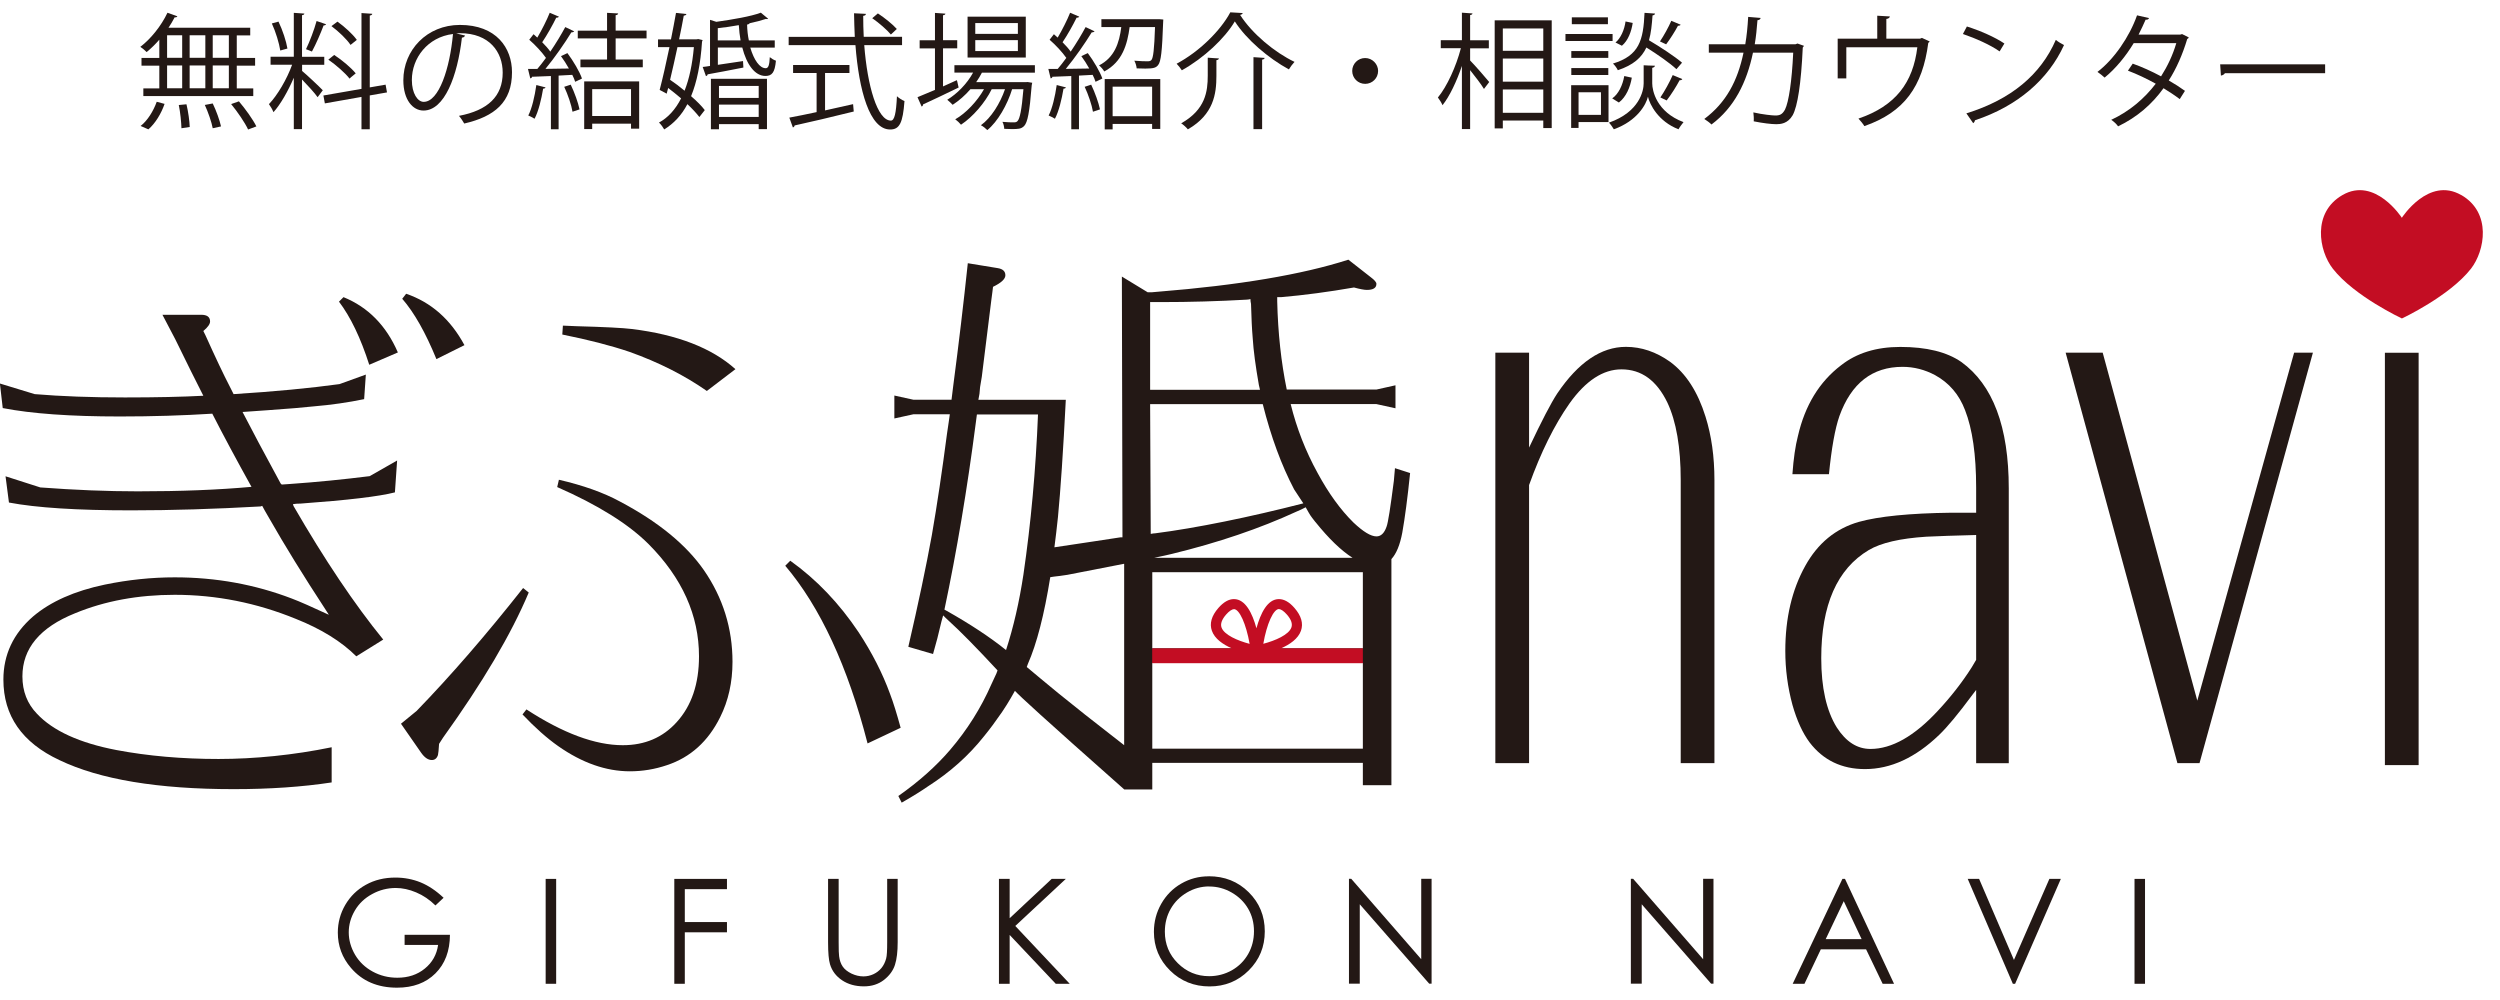
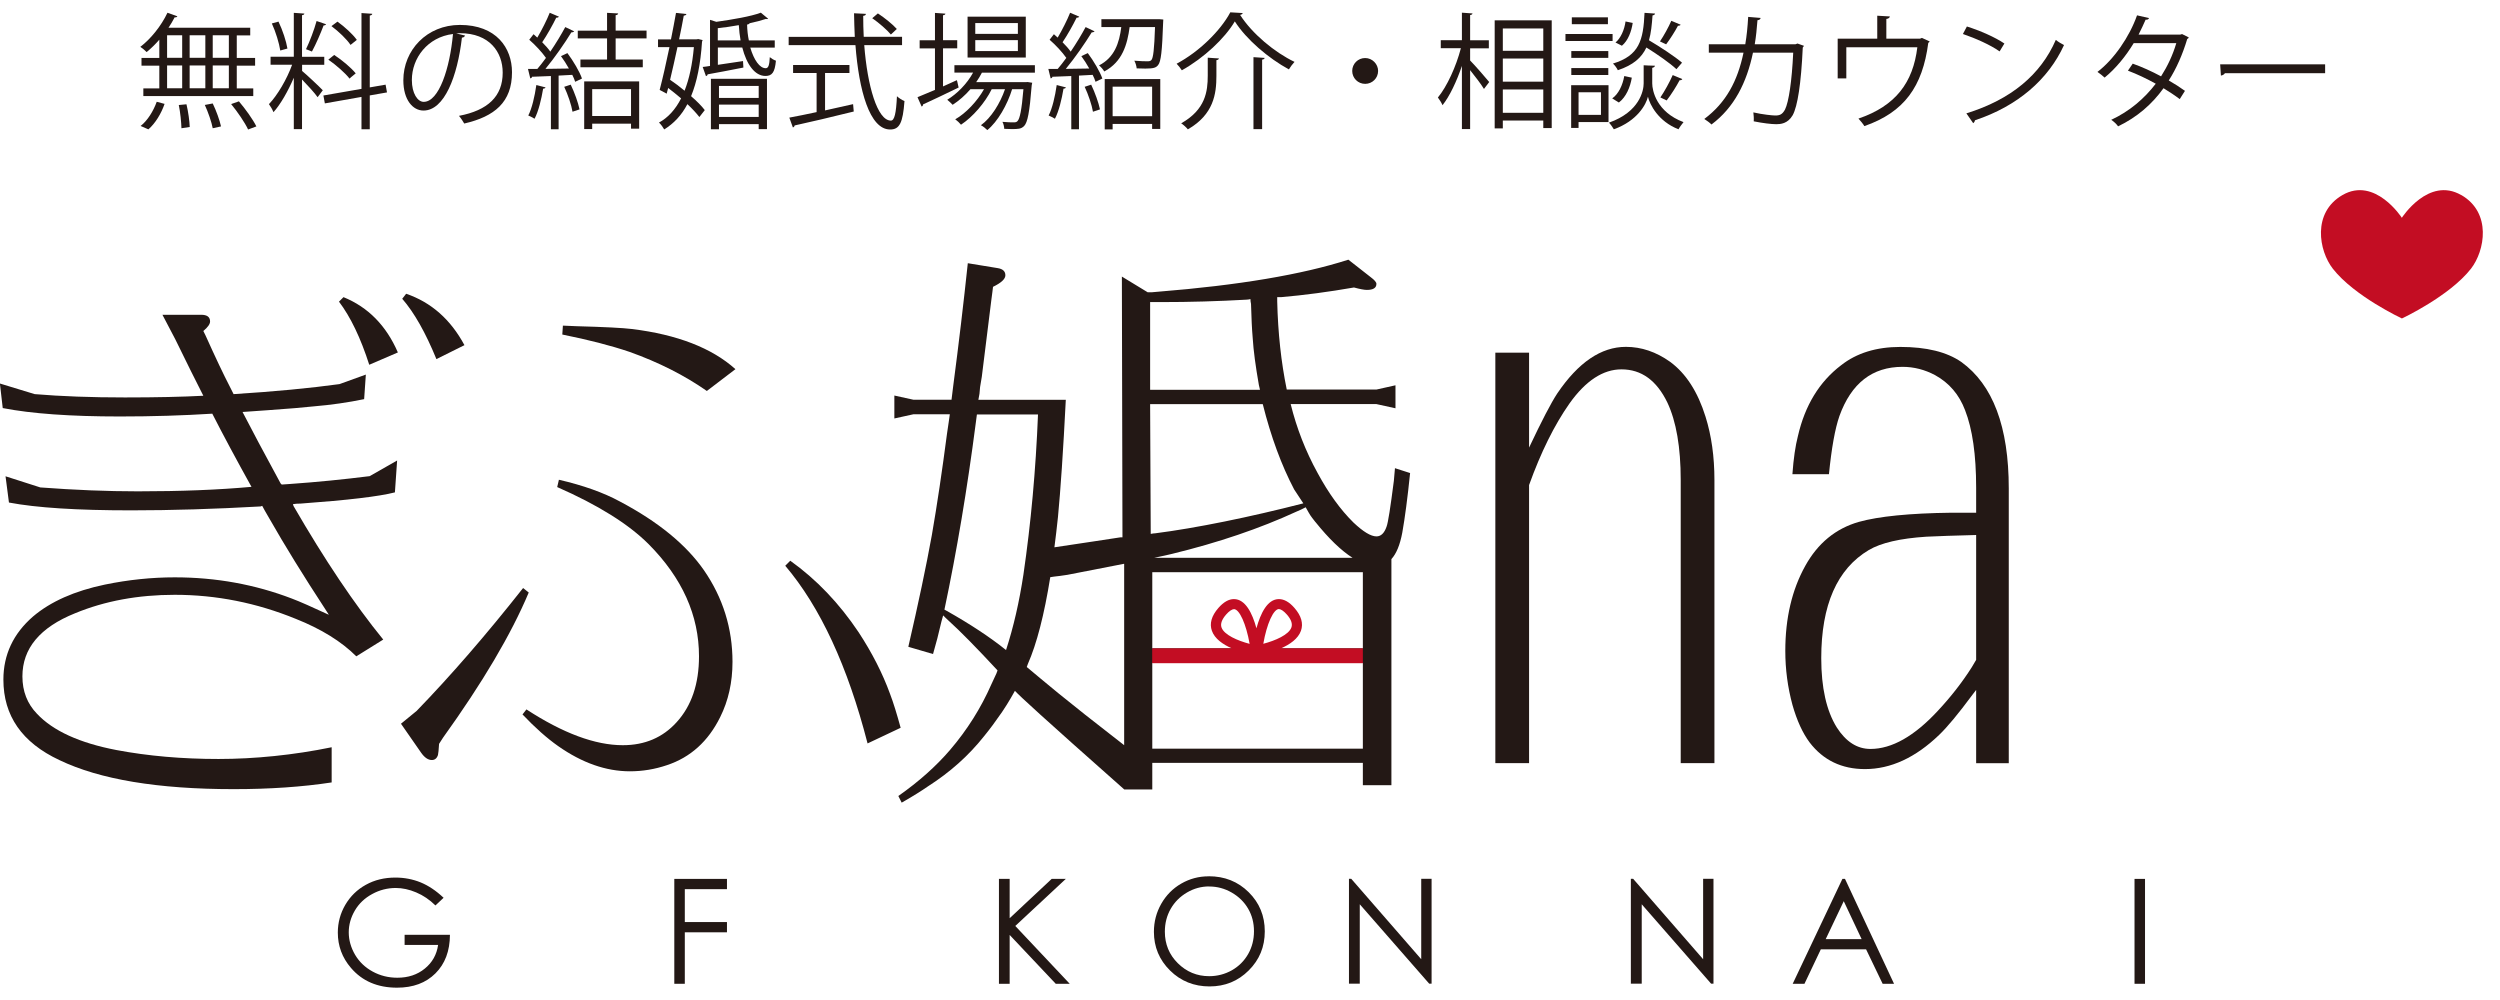
<svg xmlns="http://www.w3.org/2000/svg" width="140" height="56" viewBox="0 0 140 56" fill="none">
  <g id="logo 1" clip-path="url(#clip0_11353_2913)">
    <g id="ã¬ã¤ã¤ã¼ 1">
      <g id="Group">
        <g id="Group_2">
          <g id="Group_3">
            <g id="Group_4">
              <path id="Vector" d="M24.841 50.276L24.385 50.705C24.058 50.383 23.698 50.139 23.304 49.974C22.915 49.809 22.534 49.727 22.161 49.727C21.701 49.727 21.258 49.838 20.844 50.065C20.425 50.292 20.102 50.598 19.874 50.986C19.646 51.374 19.53 51.783 19.53 52.213C19.53 52.642 19.651 53.072 19.887 53.472C20.123 53.869 20.454 54.183 20.873 54.41C21.291 54.637 21.751 54.753 22.252 54.753C22.857 54.753 23.37 54.584 23.789 54.241C24.207 53.902 24.456 53.46 24.534 52.915H22.658V52.349H25.197C25.193 53.258 24.92 53.976 24.385 54.509C23.851 55.042 23.134 55.31 22.235 55.31C21.146 55.31 20.284 54.943 19.651 54.199C19.162 53.629 18.918 52.973 18.918 52.225C18.918 51.668 19.058 51.151 19.336 50.672C19.617 50.193 19.999 49.817 20.487 49.549C20.976 49.276 21.527 49.144 22.144 49.144C22.641 49.144 23.114 49.235 23.553 49.413C23.992 49.594 24.422 49.879 24.841 50.276Z" fill="#231815" />
-               <path id="Vector_2" d="M30.557 49.218H31.145V55.092H30.557V49.218Z" fill="#231815" />
              <path id="Vector_3" d="M37.761 49.218H40.71V49.793H38.349V51.635H40.71V52.209H38.349V55.092H37.761V49.218Z" fill="#231815" />
-               <path id="Vector_4" d="M46.377 49.218H46.965V52.762C46.965 53.183 46.973 53.444 46.99 53.547C47.019 53.778 47.085 53.972 47.193 54.129C47.3 54.286 47.466 54.414 47.685 54.522C47.905 54.625 48.129 54.678 48.352 54.678C48.547 54.678 48.733 54.637 48.912 54.555C49.09 54.472 49.239 54.356 49.359 54.212C49.479 54.067 49.566 53.89 49.624 53.679C49.666 53.53 49.682 53.225 49.682 52.762V49.218H50.27V52.762C50.27 53.287 50.221 53.712 50.117 54.034C50.013 54.356 49.806 54.637 49.5 54.877C49.189 55.116 48.82 55.236 48.381 55.236C47.905 55.236 47.499 55.124 47.159 54.897C46.82 54.67 46.592 54.373 46.48 53.997C46.41 53.77 46.372 53.357 46.372 52.758V49.214L46.377 49.218Z" fill="#231815" />
              <path id="Vector_5" d="M55.941 49.218H56.541V51.42L58.894 49.218H59.685L56.856 51.854L59.905 55.092H59.122L56.541 52.357V55.092H55.941V49.218Z" fill="#231815" />
              <path id="Vector_6" d="M67.684 49.07C68.579 49.07 69.324 49.367 69.925 49.962C70.526 50.557 70.828 51.288 70.828 52.155C70.828 53.022 70.53 53.745 69.929 54.344C69.329 54.943 68.6 55.24 67.734 55.24C66.868 55.24 66.122 54.943 65.522 54.348C64.921 53.753 64.619 53.031 64.619 52.184C64.619 51.618 64.755 51.098 65.029 50.614C65.302 50.135 65.675 49.755 66.147 49.483C66.62 49.21 67.129 49.074 67.68 49.074L67.684 49.07ZM67.713 49.64C67.278 49.64 66.864 49.751 66.475 49.978C66.085 50.206 65.779 50.511 65.559 50.895C65.34 51.279 65.232 51.705 65.232 52.176C65.232 52.874 65.476 53.464 65.961 53.943C66.445 54.422 67.03 54.666 67.713 54.666C68.169 54.666 68.595 54.555 68.985 54.336C69.374 54.113 69.677 53.811 69.896 53.427C70.115 53.043 70.223 52.617 70.223 52.151C70.223 51.684 70.115 51.263 69.896 50.887C69.677 50.511 69.37 50.21 68.976 49.983C68.579 49.755 68.16 49.644 67.717 49.644L67.713 49.64Z" fill="#231815" />
              <path id="Vector_7" d="M75.542 55.087V49.214H75.67L79.589 53.716V49.214H80.169V55.087H80.036L76.147 50.639V55.087H75.538H75.542Z" fill="#231815" />
            </g>
            <g id="Group_5">
              <path id="Vector_8" d="M91.328 55.087V49.214H91.457L95.375 53.716V49.214H95.955V55.087H95.823L91.937 50.639V55.087H91.328Z" fill="#231815" />
              <path id="Vector_9" d="M103.32 49.218L106.066 55.092H105.428L104.501 53.163H101.966L101.05 55.092H100.391L103.175 49.218H103.32ZM103.25 50.466L102.239 52.593H104.252L103.25 50.466Z" fill="#231815" />
-               <path id="Vector_10" d="M110.192 49.218H110.83L112.781 53.758L114.765 49.218H115.407L112.847 55.092H112.719L110.192 49.218Z" fill="#231815" />
              <path id="Vector_11" d="M119.533 49.218H120.121V55.092H119.533V49.218Z" fill="#231815" />
            </g>
          </g>
          <g id="Group_6">
            <path id="Vector_12" d="M85.628 25.066C86.332 23.575 86.858 22.563 87.206 22.034C88.383 20.295 89.663 19.424 91.05 19.424C91.92 19.424 92.744 19.705 93.527 20.262C94.414 20.915 95.076 21.939 95.511 23.339C95.843 24.396 96.008 25.578 96.008 26.883V42.734H94.12V26.883C94.12 25.049 93.871 23.604 93.374 22.546C92.773 21.303 91.92 20.684 90.802 20.684C89.77 20.684 88.797 21.32 87.89 22.596C87.041 23.806 86.287 25.33 85.628 27.164V42.734H83.739V19.75H85.628V25.066Z" fill="#231815" />
            <path id="Vector_13" d="M110.664 28.704V27.304C110.664 25.47 110.457 24.025 110.043 22.968C109.711 22.096 109.156 21.444 108.369 21.01C107.789 20.7 107.18 20.543 106.542 20.543C104.848 20.543 103.672 21.46 103.009 23.294C102.76 24.008 102.566 25.099 102.421 26.557H100.375C100.437 25.685 100.54 24.971 100.685 24.413C101.079 22.703 101.882 21.382 103.104 20.452C103.97 19.771 105.076 19.428 106.418 19.428C107.884 19.428 109.019 19.709 109.827 20.266C111.604 21.543 112.491 23.901 112.491 27.354V42.738H110.664V38.637L110.448 38.918C109.666 39.975 109.044 40.723 108.589 41.157C107.267 42.429 105.88 43.069 104.438 43.069C103.137 43.069 102.102 42.573 101.34 41.578C100.946 41.049 100.627 40.351 100.379 39.48C100.109 38.484 99.977 37.477 99.977 36.448C99.977 34.614 100.35 33.029 101.091 31.695C101.795 30.422 102.798 29.596 104.098 29.225C105.213 28.915 106.94 28.741 109.272 28.712H110.668L110.664 28.704ZM110.664 36.952V29.96C109.446 29.993 108.514 30.022 107.876 30.055C106.41 30.15 105.337 30.398 104.653 30.802C102.876 31.86 101.99 33.879 101.99 36.861C101.99 38.509 102.28 39.798 102.856 40.731C103.374 41.541 104.003 41.941 104.745 41.941C105.942 41.941 107.205 41.227 108.526 39.798C109.251 39.021 109.881 38.212 110.415 37.373C110.54 37.154 110.622 37.018 110.664 36.952Z" fill="#231815" />
-             <path id="Vector_14" d="M121.935 42.734L115.676 19.75H117.751L123.049 39.236L128.471 19.75H129.523L123.173 42.734H121.935Z" fill="#231815" />
-             <path id="Vector_15" d="M133.554 42.846V19.754H135.443V42.846H133.554Z" fill="#231815" />
            <g id="Group_7">
              <path id="Vector_16" d="M78.967 26.491L78.118 26.218L78.056 26.928C77.865 28.415 77.733 29.274 77.646 29.497C77.522 29.857 77.331 30.038 77.083 30.038C76.768 30.038 76.341 29.778 75.794 29.262C75.061 28.539 74.394 27.614 73.785 26.486C73.114 25.268 72.613 23.983 72.278 22.629H77.079L78.147 22.864V21.576L77.079 21.815H72.058C71.743 20.283 71.565 18.635 71.524 16.876V16.64H71.743C73.04 16.529 74.398 16.347 75.823 16.099C76.159 16.19 76.399 16.235 76.544 16.235C76.9 16.235 77.079 16.124 77.079 15.897C77.079 15.806 76.975 15.682 76.764 15.525L75.509 14.542C72.916 15.376 69.366 15.975 64.867 16.335L64.49 16.368H64.271L62.825 15.488L62.858 30.092H62.734C62.365 30.142 60.51 30.439 59.047 30.649C59.118 30.108 59.184 29.543 59.246 28.952C59.391 27.44 59.54 25.256 59.685 22.389H54.789L54.851 22.051L54.884 21.679L54.98 21.105L55.514 16.809L55.576 16.335L55.609 16.062C56.069 15.839 56.301 15.624 56.301 15.418C56.301 15.191 56.156 15.058 55.862 15.013L54.197 14.74C53.965 16.929 53.696 19.217 53.381 21.609C53.339 21.947 53.306 22.208 53.285 22.385H51.152L50.084 22.15V23.434L51.152 23.199H53.19L53.128 23.637L53.033 24.281C52.759 26.379 52.478 28.271 52.184 29.964C51.869 31.703 51.43 33.784 50.866 36.221L52.25 36.626C52.416 36.06 52.573 35.453 52.722 34.8C52.743 34.709 52.776 34.598 52.817 34.462C52.9 34.553 53.008 34.652 53.132 34.767C53.782 35.354 54.69 36.279 55.862 37.543C55.841 37.609 55.821 37.667 55.8 37.712L55.518 38.319C54.934 39.649 54.16 40.88 53.194 42.007C52.42 42.908 51.459 43.767 50.307 44.576L50.494 44.948C51.123 44.589 51.612 44.283 51.968 44.035C53.203 43.246 54.251 42.309 55.108 41.227C55.423 40.843 55.758 40.392 56.115 39.872C56.471 39.356 56.835 38.687 56.835 38.687C57.146 39.017 58.277 40.066 62.958 44.209H64.528V42.722H76.32V43.973H77.919V31.31C78.197 31.005 78.4 30.513 78.528 29.828C78.673 29.014 78.822 27.899 78.967 26.478V26.491ZM73.665 29.233C74.411 30.162 75.103 30.831 75.741 31.236H64.639C65.07 31.145 65.426 31.071 65.633 31.017C68.227 30.385 70.55 29.596 72.601 28.651C72.663 28.63 73.052 28.452 73.118 28.407C73.413 28.927 73.35 28.832 73.665 29.237V29.233ZM64.403 16.917H65.033C66.624 16.917 68.214 16.872 69.805 16.781C69.867 16.781 69.941 16.768 70.024 16.748C70.024 16.838 70.037 16.929 70.057 17.02C70.078 17.788 70.107 18.428 70.153 18.949C70.194 19.626 70.31 20.494 70.496 21.555C70.517 21.646 70.538 21.737 70.559 21.828H64.407V16.921L64.403 16.917ZM70.716 22.637C71.176 24.463 71.76 26.053 72.472 27.407L72.986 28.188C69.995 28.956 66.992 29.572 64.693 29.865C64.631 29.865 64.548 29.877 64.441 29.898L64.407 22.633H70.716V22.637ZM56.338 36.403C55.439 35.68 54.329 34.949 53.012 34.206L52.888 34.139C53.58 30.868 54.164 27.387 54.644 23.686L54.706 23.211H58.128C58.004 26.325 57.73 29.311 57.312 32.173C57.08 33.706 56.757 35.114 56.338 36.403ZM57.498 37.353C57.498 37.353 57.539 37.229 57.56 37.183C58.057 36.056 58.476 34.433 58.815 32.322C58.865 32.31 58.931 32.302 59.035 32.289C59.143 32.277 59.553 32.231 59.776 32.19C60.489 32.054 61.761 31.806 62.953 31.571V41.731C59.362 38.951 58.492 38.175 57.494 37.349L57.498 37.353ZM76.32 41.925H64.528V37.121H76.32V41.925ZM76.32 36.308H64.528V32.045H76.32V36.308Z" fill="#231815" />
              <path id="Vector_17" d="M71.735 36.308C72.24 36.085 72.692 35.771 72.853 35.325C72.998 34.916 72.874 34.486 72.489 34.044C72.203 33.714 71.909 33.549 71.619 33.549C70.977 33.549 70.592 34.342 70.36 35.184C70.132 34.342 69.743 33.549 69.1 33.549C68.811 33.549 68.521 33.714 68.231 34.044C67.845 34.486 67.721 34.92 67.866 35.325C68.023 35.771 68.479 36.085 68.98 36.308H64.523V37.138H76.32V36.308H71.727H71.735ZM69.1 34.111C69.411 34.111 69.784 34.949 69.979 36.056C69.303 35.878 68.55 35.552 68.405 35.139C68.334 34.937 68.421 34.693 68.661 34.416C68.831 34.222 68.989 34.115 69.105 34.115L69.1 34.111ZM71.619 34.111C71.735 34.111 71.892 34.218 72.062 34.412C72.307 34.689 72.389 34.932 72.319 35.135C72.174 35.548 71.42 35.874 70.745 36.052C70.936 34.945 71.312 34.106 71.623 34.106L71.619 34.111Z" fill="#C30D23" />
            </g>
            <path id="Vector_18" d="M137.829 10.924C135.998 9.867 134.503 12.196 134.503 12.196C134.503 12.196 133.003 9.867 131.176 10.924C129.47 11.911 129.855 14.042 130.638 15.046C131.843 16.591 134.507 17.834 134.507 17.834C134.507 17.834 137.17 16.591 138.376 15.046C139.154 14.042 139.544 11.915 137.837 10.924H137.829Z" fill="#C30D23" />
            <path id="Vector_19" d="M16.407 28.246L16.44 28.341C18.176 31.343 19.849 33.838 21.461 35.816L19.953 36.754C19.116 35.919 17.985 35.221 16.564 34.656C14.369 33.76 12.112 33.309 9.788 33.309C7.737 33.309 5.877 33.652 4.204 34.342C2.236 35.135 1.255 36.312 1.255 37.877C1.255 38.712 1.528 39.41 2.071 39.971C2.97 40.929 4.457 41.607 6.524 42.003C8.301 42.338 10.206 42.503 12.236 42.503C14.265 42.503 16.44 42.284 18.573 41.846V43.816C16.921 44.068 15.09 44.192 13.085 44.192C8.839 44.192 5.588 43.651 3.326 42.565C1.234 41.586 0.19 40.083 0.19 38.059C0.19 36.663 0.745 35.482 1.851 34.523C2.833 33.689 4.171 33.094 5.865 32.739C7.182 32.467 8.491 32.331 9.788 32.331C12.087 32.331 14.274 32.727 16.345 33.52C16.784 33.685 17.476 33.991 18.416 34.428L18.197 34.086C16.983 32.231 15.947 30.55 15.09 29.047C14.883 28.692 14.746 28.452 14.684 28.328L14.589 28.361C12.016 28.506 9.601 28.58 7.34 28.58C4.328 28.58 2.046 28.436 0.501 28.142L0.31 26.672L2.257 27.296C4.183 27.44 6.002 27.515 7.717 27.515C10.103 27.515 12.223 27.432 14.083 27.263C13.226 25.718 12.493 24.355 11.888 23.166C10.256 23.269 8.533 23.323 6.71 23.323C3.947 23.323 1.764 23.166 0.153 22.852L-0.005 21.477L1.942 22.071C3.425 22.195 5.111 22.257 6.996 22.257C8.752 22.257 10.219 22.224 11.387 22.162L10.695 20.787C10.152 19.68 9.858 19.085 9.817 19.003L9.096 17.627H11.262C11.598 17.627 11.764 17.751 11.764 18.003C11.764 18.148 11.639 18.325 11.387 18.536L11.511 18.788C12.074 20.039 12.526 20.989 12.861 21.634C12.965 21.84 13.039 21.989 13.081 22.071C15.38 21.927 17.36 21.737 19.012 21.51L20.487 20.977L20.392 22.352C19.493 22.538 18.553 22.674 17.567 22.757C17.003 22.819 16.125 22.893 14.932 22.976L13.582 23.071C14.063 24.008 14.775 25.342 15.715 27.073L15.777 27.135L16.25 27.102C17.733 26.998 19.22 26.85 20.703 26.664L22.239 25.788L22.115 27.573C21.216 27.804 19.46 28.01 16.846 28.2C16.66 28.2 16.511 28.213 16.407 28.233V28.246ZM22.277 19.738L20.678 20.427C20.197 18.924 19.63 17.747 18.983 16.892L19.236 16.64C20.616 17.202 21.63 18.234 22.281 19.738H22.277ZM26.009 19.329L24.439 20.11C23.834 18.631 23.196 17.503 22.525 16.731L22.745 16.45C24.145 16.929 25.234 17.887 26.009 19.329Z" fill="#231815" />
            <path id="Vector_20" d="M29.294 32.929L29.609 33.181C28.627 35.519 27.024 38.228 24.808 41.313L24.588 41.656C24.567 41.991 24.547 42.197 24.526 42.28C24.464 42.47 24.348 42.561 24.182 42.561C23.975 42.561 23.776 42.425 23.586 42.156L22.455 40.529L23.333 39.81C25.234 37.848 27.223 35.556 29.294 32.929ZM29.261 40.008L29.48 39.727C31.531 41.062 33.328 41.731 34.877 41.731C36.112 41.731 37.114 41.301 37.889 40.446C38.726 39.529 39.144 38.298 39.144 36.754C39.144 34.462 38.204 32.364 36.319 30.468C35.188 29.34 33.486 28.279 31.203 27.275L31.299 26.866C32.657 27.18 33.796 27.585 34.716 28.085C36.849 29.212 38.419 30.493 39.422 31.934C40.486 33.479 41.02 35.189 41.02 37.064C41.02 38.212 40.788 39.244 40.329 40.161C39.658 41.516 38.668 42.412 37.346 42.85C36.675 43.077 35.988 43.193 35.275 43.193C33.937 43.193 32.599 42.722 31.261 41.784C30.636 41.346 29.965 40.752 29.252 40L29.261 40.008ZM41.182 20.675L39.583 21.894C38.328 21.018 36.886 20.287 35.254 19.705C34.206 19.35 32.951 19.027 31.489 18.734L31.522 18.235C31.92 18.255 32.169 18.267 32.276 18.267C33.846 18.309 34.882 18.363 35.383 18.424C37.934 18.738 39.869 19.49 41.186 20.675H41.182ZM43.974 31.682L44.255 31.401C45.718 32.446 46.994 33.78 48.083 35.407C48.837 36.556 49.421 37.704 49.839 38.848C50.03 39.348 50.224 39.984 50.436 40.756L48.584 41.632C47.474 37.316 45.937 33.999 43.974 31.682Z" fill="#231815" />
          </g>
        </g>
        <path id="Vector_21" d="M8.922 3.238V2.222C8.698 2.482 8.45 2.722 8.21 2.916C8.127 2.825 7.965 2.693 7.858 2.623C8.433 2.189 9.026 1.458 9.378 0.714L9.933 0.913C9.912 0.954 9.862 0.983 9.78 0.97C9.68 1.169 9.56 1.363 9.436 1.553H14.013V1.982H13.259V3.246H14.286V3.676H13.259V4.952H14.183V5.381H8.027V4.952H8.922V3.676H7.924V3.246H8.922V3.238ZM9.216 5.819C9.034 6.348 8.703 6.905 8.309 7.244L7.874 7.054C8.255 6.761 8.591 6.22 8.777 5.699L9.22 5.819H9.216ZM9.357 1.974V3.238H10.202V1.974H9.357ZM9.357 3.667V4.944H10.202V3.667H9.357ZM10.161 7.178C10.152 6.848 10.099 6.302 10.012 5.881L10.442 5.84C10.542 6.253 10.616 6.794 10.625 7.112L10.161 7.182V7.178ZM11.499 1.974H10.62V3.238H11.499V1.974ZM11.499 3.667H10.62V4.944H11.499V3.667ZM11.913 7.182C11.851 6.844 11.66 6.29 11.47 5.877L11.913 5.794C12.112 6.203 12.306 6.749 12.377 7.079L11.913 7.182ZM12.816 3.238V1.974H11.913V3.238H12.816ZM12.816 4.944V3.667H11.913V4.944H12.816ZM13.893 7.252C13.719 6.872 13.3 6.261 12.944 5.828L13.379 5.675C13.744 6.104 14.166 6.691 14.357 7.079L13.893 7.252Z" fill="#231815" />
        <path id="Vector_22" d="M16.917 3.63V3.973C17.161 4.171 17.911 4.878 18.076 5.055L17.787 5.443C17.637 5.225 17.223 4.77 16.913 4.452V7.232H16.453V4.353C16.138 5.088 15.715 5.84 15.314 6.282C15.264 6.15 15.144 5.943 15.061 5.832C15.533 5.34 16.067 4.436 16.358 3.626H15.152V3.176H16.453V0.719L17.045 0.76C17.037 0.809 17.004 0.838 16.913 0.851V3.18H18.159V3.63H16.913H16.917ZM15.595 1.21C15.827 1.689 16.03 2.313 16.096 2.718L15.695 2.829C15.633 2.42 15.442 1.788 15.223 1.313L15.595 1.21ZM18.263 1.355C18.242 1.396 18.192 1.425 18.122 1.425C17.96 1.854 17.687 2.49 17.468 2.887C17.389 2.858 17.207 2.775 17.136 2.755C17.339 2.342 17.6 1.652 17.729 1.177L18.263 1.359V1.355ZM21.672 5.175L20.707 5.344V7.24H20.243V5.427L18.192 5.79L18.11 5.348L20.243 4.977V0.731L20.848 0.772C20.839 0.822 20.806 0.855 20.707 0.871V4.894L21.593 4.741L21.672 5.175ZM18.714 3.077C19.158 3.366 19.671 3.8 19.92 4.109C19.638 4.332 19.609 4.37 19.576 4.403C19.336 4.093 18.83 3.647 18.387 3.341L18.719 3.073L18.714 3.077ZM18.897 1.21C19.307 1.503 19.771 1.933 19.982 2.234L19.63 2.515C19.427 2.205 18.967 1.764 18.561 1.462L18.901 1.21H18.897Z" fill="#231815" />
        <path id="Vector_23" d="M26.042 1.995C26.013 2.057 25.959 2.106 25.868 2.106C25.615 4.291 24.882 6.191 23.714 6.191C23.122 6.191 22.587 5.6 22.587 4.494C22.587 2.808 23.905 1.396 25.756 1.396C27.79 1.396 28.672 2.68 28.672 4.047C28.672 5.72 27.699 6.526 25.997 6.918C25.934 6.806 25.814 6.616 25.702 6.488C27.322 6.179 28.151 5.394 28.151 4.068C28.151 2.912 27.405 1.859 25.756 1.859C25.686 1.859 25.607 1.867 25.545 1.871L26.046 1.991L26.042 1.995ZM25.367 1.904C23.946 2.077 23.064 3.25 23.064 4.481C23.064 5.233 23.387 5.704 23.727 5.704C24.58 5.704 25.193 3.829 25.367 1.904Z" fill="#231815" />
        <path id="Vector_24" d="M31.858 3.837C31.725 3.597 31.568 3.354 31.415 3.143L31.775 2.974C32.106 3.416 32.459 4.014 32.591 4.398L32.21 4.58C32.177 4.469 32.119 4.332 32.048 4.192L31.282 4.233V7.24H30.851V4.258C30.45 4.27 30.085 4.291 29.795 4.299C29.787 4.357 29.745 4.378 29.696 4.39L29.567 3.862H30.089C30.242 3.68 30.412 3.469 30.574 3.242C30.354 2.928 29.977 2.519 29.638 2.226L29.878 1.916C29.948 1.974 30.019 2.036 30.089 2.106C30.334 1.693 30.623 1.123 30.785 0.714L31.299 0.933C31.27 0.975 31.228 0.991 31.149 0.991C30.951 1.4 30.628 1.974 30.363 2.366C30.545 2.548 30.706 2.73 30.818 2.891C31.137 2.42 31.439 1.92 31.655 1.516L32.156 1.755C32.127 1.788 32.073 1.813 31.995 1.813C31.63 2.412 31.05 3.246 30.545 3.857L31.854 3.837H31.858ZM30.549 4.894C30.537 4.935 30.491 4.964 30.416 4.964C30.317 5.559 30.155 6.236 29.936 6.649C29.845 6.587 29.687 6.517 29.584 6.468C29.787 6.075 29.944 5.402 30.035 4.762L30.549 4.894ZM32.061 6.257C31.999 5.877 31.8 5.295 31.597 4.861L31.961 4.741C32.173 5.183 32.376 5.745 32.454 6.125L32.061 6.257ZM36.207 2.152H34.476V3.333H35.996V3.767H32.504V3.333H33.995V2.152H32.355V1.718H33.995V0.719L34.617 0.752C34.608 0.809 34.567 0.842 34.476 0.851V1.714H36.207V2.148V2.152ZM32.715 7.228V4.56H35.793V7.207H35.337V6.926H33.163V7.228H32.719H32.715ZM35.337 4.993H33.163V6.497H35.337V4.993Z" fill="#231815" />
        <path id="Vector_25" d="M39.094 2.185L39.347 2.243C39.339 2.276 39.326 2.305 39.314 2.333C39.231 3.597 39.024 4.601 38.701 5.386C39.016 5.658 39.293 5.935 39.467 6.166L39.165 6.554C39.003 6.344 38.771 6.092 38.494 5.832C38.163 6.464 37.727 6.918 37.197 7.248C37.127 7.129 37.007 6.955 36.903 6.864C37.404 6.592 37.819 6.141 38.142 5.51C37.901 5.307 37.657 5.109 37.417 4.927L37.334 5.245L36.941 5.035C37.102 4.423 37.305 3.531 37.491 2.639H36.849V2.205H37.574C37.678 1.685 37.777 1.173 37.856 0.723L38.44 0.785C38.428 0.834 38.382 0.867 38.291 0.876C38.221 1.276 38.129 1.726 38.03 2.201H39.008L39.09 2.189L39.094 2.185ZM37.939 2.635C37.806 3.267 37.657 3.907 37.525 4.469C37.794 4.65 38.075 4.861 38.336 5.08C38.597 4.419 38.771 3.614 38.858 2.639H37.943L37.939 2.635ZM43.373 2.664H42.015C42.218 3.354 42.541 3.829 42.889 3.82C43.03 3.812 43.088 3.647 43.108 3.201C43.208 3.283 43.34 3.362 43.452 3.399C43.39 4.068 43.228 4.25 42.868 4.254C42.272 4.254 41.812 3.614 41.567 2.66H40.2V3.63L41.609 3.42L41.63 3.783C40.876 3.932 40.122 4.076 39.625 4.163C39.625 4.221 39.583 4.246 39.533 4.262L39.351 3.75C39.48 3.738 39.612 3.717 39.761 3.692V1.111L40.114 1.222C41.021 1.094 42.048 0.921 42.607 0.71L43.017 1.049C43.017 1.049 42.984 1.07 42.955 1.07C42.934 1.07 42.914 1.07 42.885 1.061C42.636 1.144 42.321 1.231 41.977 1.301C41.965 1.342 41.915 1.363 41.837 1.379C41.845 1.689 41.878 1.991 41.936 2.263H43.386V2.664H43.373ZM39.811 7.24V4.411H42.951V7.232H42.487V6.951H40.263V7.24H39.811ZM40.196 2.263H41.472C41.422 1.995 41.393 1.71 41.373 1.408C40.983 1.479 40.586 1.536 40.196 1.578V2.263ZM42.487 4.812H40.263V5.485H42.487V4.812ZM40.263 6.55H42.487V5.856H40.263V6.55Z" fill="#231815" />
        <path id="Vector_26" d="M50.519 2.528H48.398C48.572 4.803 49.131 6.753 49.889 6.753C50.092 6.753 50.183 6.344 50.229 5.39C50.341 5.493 50.519 5.609 50.651 5.658C50.56 6.893 50.37 7.252 49.848 7.252C48.7 7.252 48.1 5.068 47.905 2.528H44.165V2.065H47.868C47.847 1.631 47.835 1.189 47.826 0.743L48.489 0.776C48.489 0.838 48.448 0.875 48.34 0.888C48.34 1.28 48.348 1.673 48.369 2.061H50.515V2.523L50.519 2.528ZM46.203 4.089V6.183C46.716 6.071 47.251 5.951 47.773 5.832L47.81 6.245C46.604 6.546 45.312 6.848 44.5 7.025C44.492 7.083 44.45 7.124 44.401 7.137L44.202 6.587C44.616 6.509 45.146 6.406 45.73 6.278V4.089H44.413V3.639H47.569V4.089H46.203ZM49.164 0.752C49.545 1.004 50.001 1.371 50.221 1.623L49.889 1.933C49.67 1.673 49.226 1.28 48.845 1.02L49.16 0.752H49.164Z" fill="#231815" />
        <path id="Vector_27" d="M52.809 4.84L53.584 4.489C53.596 4.531 53.613 4.572 53.683 4.902C52.958 5.253 52.184 5.625 51.691 5.848C51.691 5.906 51.658 5.947 51.612 5.968L51.38 5.443C51.649 5.336 51.985 5.196 52.358 5.035V2.709H51.5V2.255H52.358V0.723L52.942 0.764C52.934 0.814 52.9 0.842 52.809 0.855V2.251H53.605V2.705H52.809V4.832V4.84ZM57.958 4.068H54.988C54.897 4.25 54.785 4.427 54.665 4.601H57.444L57.544 4.593L57.805 4.634L57.776 4.774C57.656 6.298 57.544 6.852 57.353 7.054C57.183 7.228 57.009 7.228 56.641 7.228C56.521 7.228 56.38 7.219 56.239 7.215C56.231 7.095 56.198 6.926 56.135 6.823C56.409 6.852 56.657 6.852 56.761 6.852C56.864 6.852 56.922 6.844 56.98 6.782C57.109 6.649 57.212 6.179 57.312 4.997H56.678C56.409 5.869 55.874 6.81 55.29 7.285C55.199 7.195 55.058 7.075 54.93 7.013C55.502 6.604 56.007 5.79 56.28 4.997H55.535C55.162 5.757 54.47 6.554 53.816 6.984C53.737 6.885 53.605 6.761 53.493 6.682C54.089 6.344 54.723 5.671 55.104 4.997H54.342C54.048 5.34 53.7 5.642 53.348 5.869C53.277 5.79 53.136 5.658 53.045 5.588C53.6 5.249 54.151 4.696 54.495 4.064H53.447V3.651H57.954V4.064L57.958 4.068ZM57.444 0.933V3.221H54.184V0.933H57.444ZM57.001 1.896V1.293H54.615V1.896H57.001ZM57.001 2.858V2.247H54.615V2.858H57.001Z" fill="#231815" />
        <path id="Vector_28" d="M60.998 3.837C60.866 3.597 60.709 3.354 60.555 3.143L60.916 2.974C61.247 3.416 61.599 4.014 61.732 4.398L61.35 4.58C61.317 4.469 61.259 4.332 61.189 4.192L60.423 4.233V7.24H59.992V4.258C59.59 4.27 59.225 4.291 58.936 4.299C58.927 4.357 58.886 4.378 58.836 4.39L58.708 3.862H59.23C59.383 3.68 59.553 3.469 59.714 3.242C59.495 2.928 59.118 2.519 58.778 2.226L59.018 1.916C59.089 1.974 59.159 2.036 59.23 2.106C59.474 1.693 59.764 1.123 59.926 0.714L60.439 0.933C60.41 0.975 60.369 0.991 60.29 0.991C60.091 1.4 59.768 1.974 59.503 2.366C59.685 2.548 59.847 2.73 59.959 2.891C60.278 2.42 60.58 1.92 60.795 1.516L61.297 1.755C61.268 1.788 61.214 1.813 61.135 1.813C60.771 2.412 60.191 3.246 59.685 3.857L60.994 3.837H60.998ZM59.69 4.894C59.677 4.935 59.632 4.964 59.557 4.964C59.458 5.559 59.296 6.236 59.076 6.649C58.985 6.587 58.828 6.517 58.724 6.468C58.927 6.075 59.085 5.402 59.176 4.762L59.69 4.894ZM61.206 6.257C61.143 5.877 60.945 5.295 60.742 4.861L61.106 4.741C61.317 5.183 61.52 5.745 61.599 6.125L61.206 6.257ZM64.921 1.074L65.145 1.094C65.145 1.136 65.136 1.194 65.136 1.247C65.079 2.874 65.016 3.444 64.855 3.643C64.743 3.783 64.623 3.841 64.138 3.841C63.989 3.841 63.819 3.833 63.654 3.829C63.641 3.696 63.592 3.519 63.521 3.399C63.84 3.428 64.142 3.432 64.254 3.432C64.358 3.432 64.428 3.42 64.478 3.362C64.582 3.242 64.639 2.767 64.681 1.516H63.26C63.127 2.49 62.858 3.461 61.839 4.002C61.781 3.899 61.649 3.742 61.545 3.663C62.411 3.221 62.68 2.408 62.792 1.516H61.678V1.074H64.925H64.921ZM61.864 7.248V4.427H64.975V7.219H64.519V6.939H62.307V7.248H61.864ZM64.519 4.853H62.307V6.509H64.519V4.853Z" fill="#231815" />
        <path id="Vector_29" d="M66.185 3.94C66.123 3.837 65.986 3.667 65.891 3.568C67.15 2.899 68.347 1.722 68.898 0.69C68.981 0.698 69.068 0.702 69.594 0.731C69.573 0.793 69.515 0.822 69.445 0.834C70.12 1.887 71.375 2.932 72.493 3.465C72.382 3.585 72.261 3.746 72.178 3.886C71.039 3.267 69.797 2.214 69.15 1.198C68.587 2.152 67.419 3.246 66.185 3.936V3.94ZM67.634 3.23C67.987 3.259 68.127 3.263 68.26 3.271C68.252 3.321 68.21 3.354 68.119 3.37V4.246C68.119 5.258 67.966 6.41 66.52 7.244C66.442 7.141 66.267 6.984 66.147 6.905C67.506 6.141 67.634 5.121 67.634 4.237V3.226V3.23ZM70.194 3.201L70.82 3.242C70.811 3.292 70.778 3.325 70.679 3.341V7.232H70.194V3.201Z" fill="#231815" />
        <path id="Vector_30" d="M77.174 3.973C77.174 4.374 76.851 4.696 76.449 4.696C76.047 4.696 75.724 4.374 75.724 3.973C75.724 3.572 76.047 3.25 76.449 3.25C76.851 3.25 77.174 3.589 77.174 3.973Z" fill="#231815" />
        <path id="Vector_31" d="M82.327 2.705V3.387C82.571 3.63 83.243 4.403 83.396 4.593L83.102 4.981C82.961 4.741 82.609 4.279 82.327 3.928V7.228H81.867V3.692C81.577 4.547 81.184 5.386 80.782 5.89C80.724 5.757 80.608 5.572 80.521 5.46C81.026 4.857 81.548 3.713 81.809 2.701H80.683V2.251H81.867V0.71L82.46 0.752C82.451 0.801 82.418 0.83 82.327 0.843V2.255H83.375V2.705H82.327ZM83.698 1.14H86.896V7.17H86.424V6.749H84.158V7.191H83.702V1.14H83.698ZM86.424 1.594H84.158V2.846H86.424V1.594ZM84.158 3.279V4.572H86.424V3.279H84.158ZM84.158 6.315H86.424V5.01H84.158V6.315Z" fill="#231815" />
        <path id="Vector_32" d="M90.305 1.904V2.296H87.666V1.904H90.305ZM90.077 4.77V6.835H88.399V7.166H87.985V4.77H90.077ZM90.065 2.858V3.242H87.993V2.858H90.065ZM87.993 4.2V3.812H90.065V4.2H87.993ZM90.044 0.971V1.355H88.022V0.971H90.044ZM89.654 5.167H88.399V6.431H89.654V5.167ZM92.678 3.68C92.67 3.738 92.616 3.779 92.525 3.8V4.671C92.525 5.063 92.757 6.269 94.277 6.839C94.186 6.951 94.054 7.129 93.996 7.24C92.856 6.798 92.384 5.844 92.285 5.415C92.185 5.848 91.688 6.769 90.375 7.24C90.317 7.141 90.193 6.959 90.102 6.868C91.813 6.269 92.045 5.08 92.045 4.671V3.655L92.293 3.668L92.678 3.68ZM91.382 4.349C91.291 4.89 91.059 5.435 90.657 5.741L90.284 5.51C90.636 5.266 90.868 4.774 90.959 4.258L91.382 4.349ZM92.683 0.76C92.674 0.818 92.624 0.851 92.542 0.863C92.504 1.388 92.459 1.854 92.343 2.255C92.985 2.635 93.78 3.155 94.194 3.511L93.88 3.874C93.519 3.535 92.815 3.044 92.198 2.66C91.929 3.23 91.465 3.643 90.599 3.932C90.549 3.82 90.429 3.651 90.326 3.56C91.804 3.11 92.024 2.255 92.094 0.719L92.687 0.76H92.683ZM90.466 2.383C90.76 2.139 90.968 1.669 91.03 1.202L91.432 1.284C91.361 1.764 91.171 2.276 90.827 2.561L90.466 2.379V2.383ZM92.96 2.317C93.171 2.007 93.445 1.507 93.594 1.165L94.116 1.384C94.095 1.425 94.037 1.446 93.967 1.441C93.805 1.751 93.523 2.193 93.304 2.482L92.96 2.321V2.317ZM94.207 4.432C94.186 4.473 94.136 4.494 94.058 4.494C93.884 4.824 93.577 5.315 93.333 5.625L92.981 5.456C93.204 5.134 93.507 4.584 93.672 4.204L94.207 4.427V4.432Z" fill="#231815" />
        <path id="Vector_33" d="M101.017 2.569C101.004 2.598 100.988 2.631 100.955 2.66C100.863 4.683 100.665 5.951 100.391 6.451C100.11 6.934 99.7 6.955 99.468 6.955C99.194 6.955 98.693 6.893 98.208 6.794C98.221 6.654 98.208 6.443 98.188 6.294C98.714 6.414 99.256 6.468 99.418 6.468C99.671 6.468 99.811 6.406 99.96 6.137C100.172 5.708 100.346 4.531 100.42 2.949H98.167C97.815 4.626 97.119 6.018 95.843 6.972C95.76 6.881 95.574 6.749 95.441 6.662C96.659 5.749 97.301 4.547 97.637 2.949H95.694V2.478H97.736C97.819 1.978 97.864 1.532 97.898 0.946L98.594 1.004C98.585 1.082 98.523 1.123 98.419 1.132C98.378 1.644 98.341 2.032 98.266 2.478H100.549L100.66 2.437L101.021 2.565L101.017 2.569Z" fill="#231815" />
        <path id="Vector_34" d="M105.13 0.88L105.834 0.921C105.826 0.991 105.743 1.053 105.635 1.061V2.164H107.524L107.628 2.123L108.063 2.321C108.05 2.35 108.013 2.379 107.984 2.4C107.661 4.857 106.638 6.282 104.405 7.062C104.335 6.943 104.186 6.761 104.074 6.641C106.166 5.927 107.131 4.617 107.371 2.647H103.394V4.39H102.91V2.164H105.126V0.88H105.13Z" fill="#231815" />
        <path id="Vector_35" d="M110.146 1.483C110.879 1.714 111.724 2.082 112.246 2.437L111.977 2.879C111.472 2.519 110.639 2.148 109.923 1.904L110.146 1.483ZM110.117 6.348C112.619 5.576 114.28 4.18 115.125 2.234C115.274 2.354 115.436 2.445 115.585 2.523C114.707 4.448 112.988 5.943 110.598 6.736C110.589 6.798 110.548 6.868 110.498 6.897L110.117 6.348Z" fill="#231815" />
        <path id="Vector_36" d="M122.569 2.102C122.561 2.135 122.528 2.164 122.486 2.181C122.225 3.052 121.873 3.849 121.451 4.506C121.753 4.679 122.097 4.898 122.358 5.088L122.064 5.551C121.811 5.353 121.451 5.121 121.157 4.94C120.51 5.84 119.678 6.563 118.613 7.075C118.535 6.955 118.352 6.786 118.228 6.711C119.255 6.232 120.08 5.526 120.722 4.688C120.2 4.399 119.686 4.155 119.164 3.957L119.433 3.564C119.947 3.746 120.477 3.986 121.02 4.275C121.384 3.701 121.674 3.089 121.873 2.416H119.487C119.056 3.131 118.481 3.841 117.859 4.345C117.768 4.262 117.578 4.105 117.458 4.027C118.381 3.325 119.251 2.061 119.674 0.859L120.345 1.012C120.316 1.09 120.245 1.111 120.154 1.103C120.055 1.334 119.893 1.677 119.761 1.937H122.097L122.196 1.908L122.577 2.098L122.569 2.102Z" fill="#231815" />
        <path id="Vector_37" d="M124.329 3.601H130.207V4.101H124.594C124.553 4.171 124.462 4.221 124.371 4.233L124.329 3.601Z" fill="#231815" />
      </g>
    </g>
  </g>
  <defs>
    <clipPath id="clip0_11353_2913">
      <rect width="139.034" height="54.621" fill="white" transform="translate(0 0.69)" />
    </clipPath>
  </defs>
</svg>